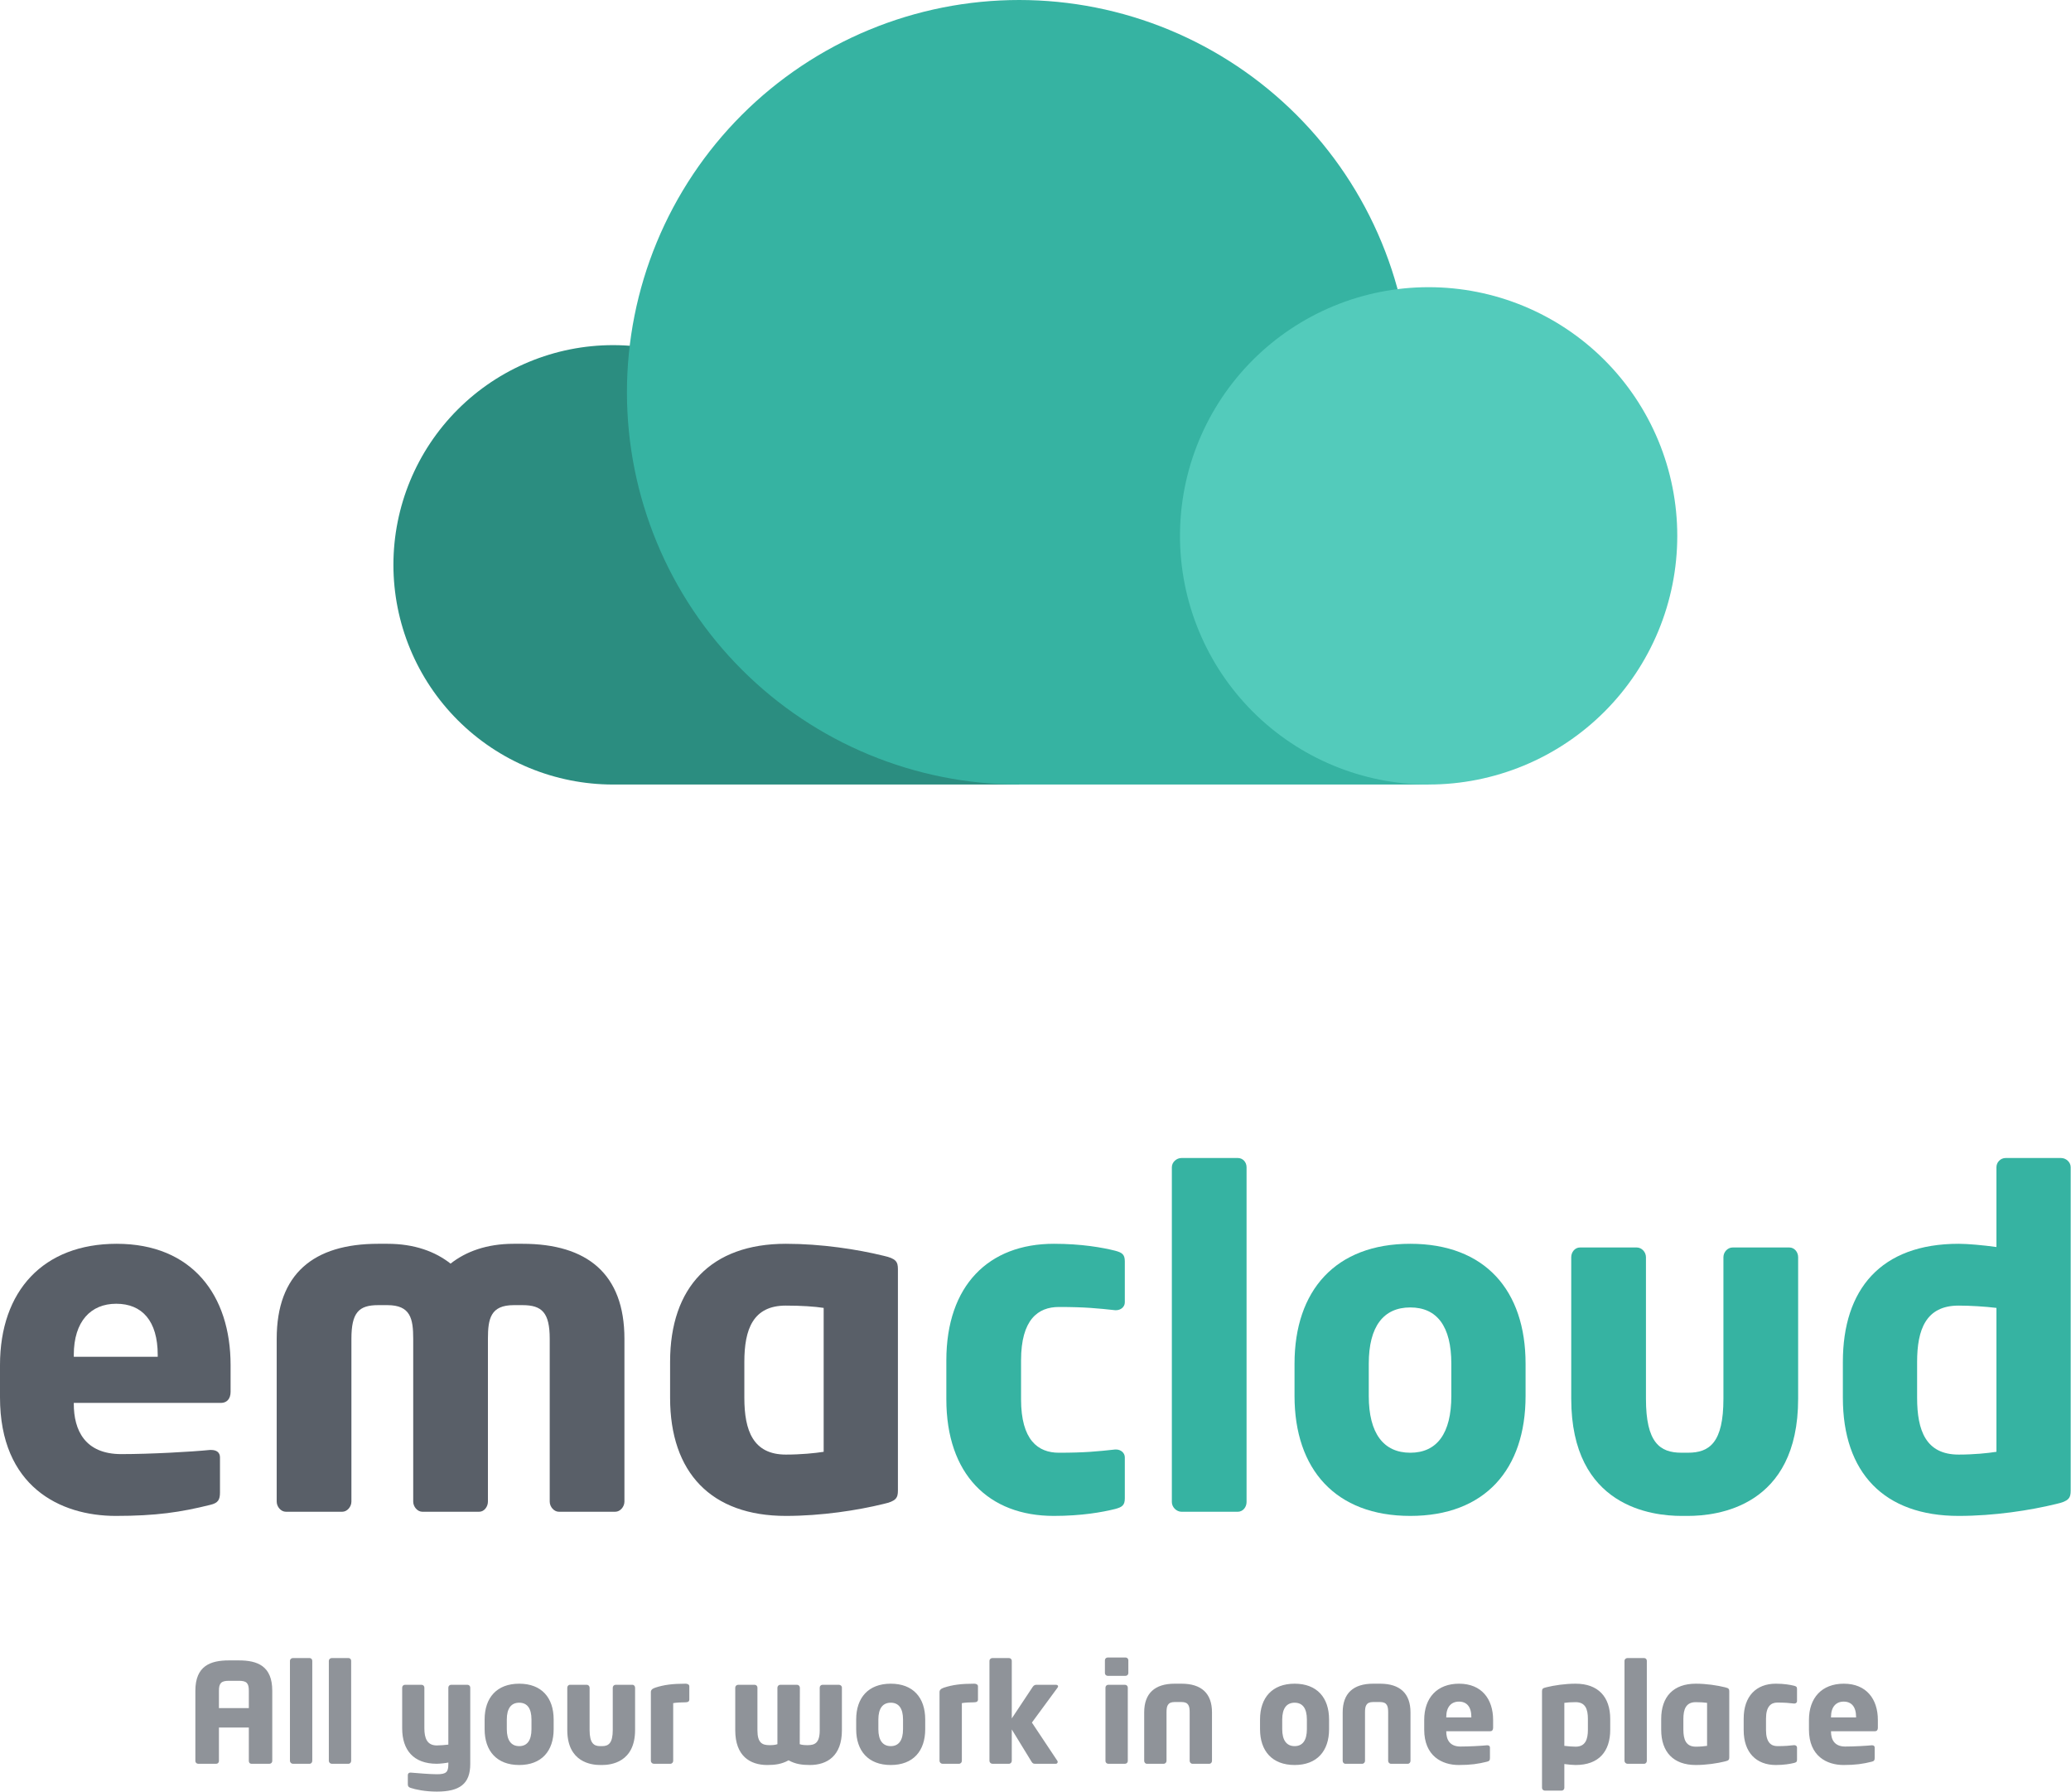
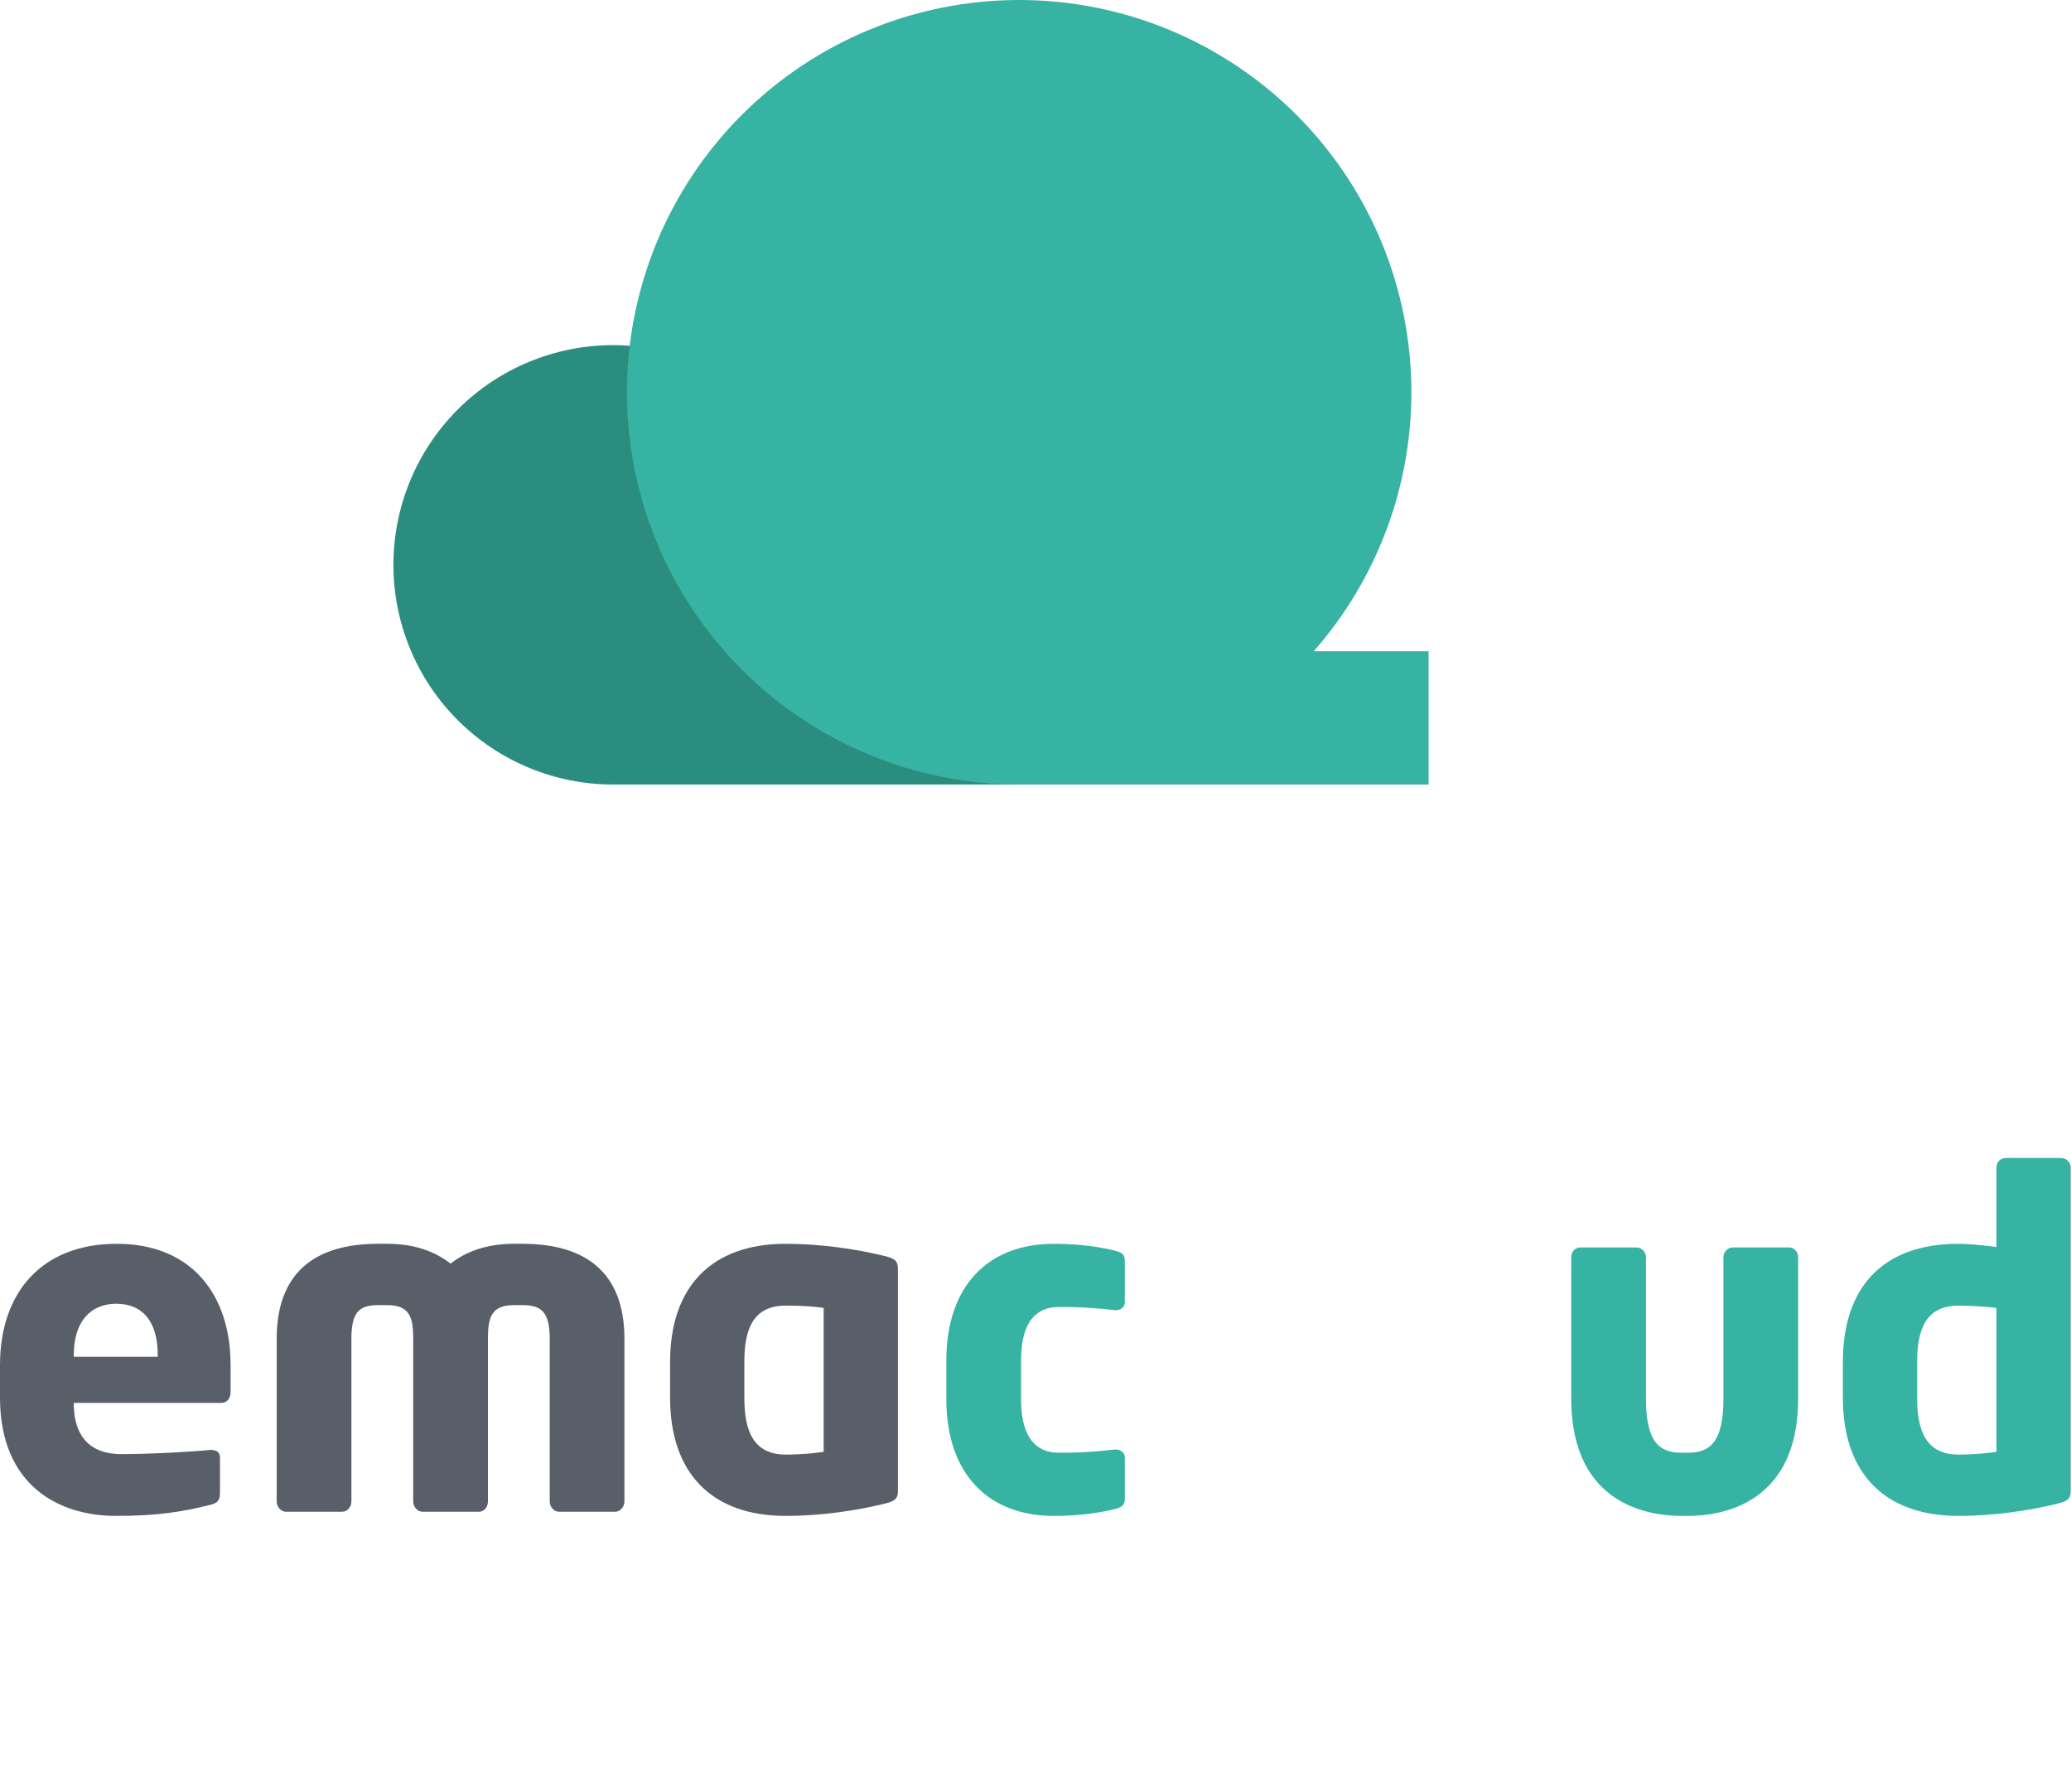
<svg xmlns="http://www.w3.org/2000/svg" width="1819" height="1574" viewBox="0 0 1819 1574" fill="none">
  <path d="M538.501 303.111C487.329 303.109 438.252 323.435 402.066 359.617C365.88 395.799 345.55 444.874 345.547 496.046C345.546 521.386 350.536 546.477 360.233 569.888C369.929 593.299 384.142 614.57 402.059 632.488C419.977 650.405 441.249 664.618 464.659 674.315C488.07 684.011 513.161 689.001 538.501 689H895.154V529.967H728.437C730.434 518.771 731.438 507.419 731.436 496.046C731.433 444.878 711.105 395.805 674.923 359.624C638.741 323.442 589.669 303.114 538.501 303.111Z" fill="#2B8D80" />
  <path d="M895.152 0C849.911 0 805.114 8.912 763.317 26.226C721.521 43.539 683.544 68.916 651.555 100.907C619.566 132.897 594.191 170.876 576.88 212.673C559.568 254.471 550.659 299.269 550.661 344.509C550.662 435.874 586.957 523.496 651.561 588.1C716.165 652.704 803.787 688.999 895.152 689H1254.78V571.965H1153.85C1209.14 509.091 1239.63 428.234 1239.64 344.509C1239.64 299.269 1230.74 254.471 1213.42 212.673C1196.11 170.876 1170.74 132.897 1138.75 100.907C1106.76 68.916 1068.78 43.539 1026.99 26.226C985.19 8.912 940.392 0 895.152 0Z" fill="#36B3A2" />
-   <path d="M1473.18 470.607C1473.18 499.286 1467.53 527.685 1456.56 554.181C1445.58 580.677 1429.5 604.752 1409.22 625.031C1388.94 645.311 1364.86 661.397 1338.37 672.372C1311.87 683.347 1283.47 688.996 1254.79 688.996C1196.87 688.996 1141.32 665.987 1100.37 625.031C1059.41 584.075 1036.4 528.527 1036.4 470.607C1036.4 412.687 1059.41 357.139 1100.37 316.183C1141.32 275.227 1196.87 252.219 1254.79 252.219C1283.47 252.218 1311.87 257.867 1338.37 268.842C1364.86 279.817 1388.94 295.904 1409.22 316.183C1429.5 336.462 1445.58 360.537 1456.56 387.033C1467.53 413.53 1473.18 441.928 1473.18 470.607Z" fill="#53CBBB" />
  <path d="M202.531 1222.37V1198.87C202.531 1137.71 168.911 1092.34 102.481 1092.34C38.076 1092.34 0 1133.66 0 1198.87V1227.23C0 1305.41 52.658 1331.33 101.671 1331.33C136.911 1331.33 158.785 1328.09 184.709 1321.61C191.595 1319.99 193.215 1317.15 193.215 1310.67V1279.89C193.215 1275.43 189.974 1273.41 185.519 1273.41H184.303C168.101 1275.03 132.05 1277.05 106.531 1277.05C74.531 1277.05 64.81 1255.99 64.81 1232.9V1232.09H194.025C199.291 1232.09 202.531 1228.44 202.531 1222.37ZM138.531 1191.58H64.81V1189.96C64.81 1160.39 79.797 1145 102.076 1145C124.759 1145 138.531 1159.99 138.531 1189.96V1191.58Z" fill="#595F68" />
  <path d="M548.451 1318.77V1175.79C548.451 1118.67 515.641 1092.34 458.932 1092.34H451.236C427.338 1092.34 409.11 1099.23 395.743 1109.76C382.376 1099.23 364.148 1092.34 340.249 1092.34H332.148C275.439 1092.34 243.034 1118.67 243.034 1175.79V1318.77C243.034 1323.23 246.68 1327.68 251.136 1327.68H300.553C305.009 1327.68 308.654 1323.23 308.654 1318.77V1175.79C308.654 1152.7 315.135 1146.22 332.148 1146.22H340.249C360.502 1146.22 362.933 1157.96 362.933 1175.79V1318.77C362.933 1323.23 366.578 1327.68 371.034 1327.68H420.857C425.313 1327.68 428.553 1323.23 428.553 1318.77V1175.79C428.553 1157.96 430.983 1146.22 451.236 1146.22H458.932C475.945 1146.22 482.831 1152.7 482.831 1175.79V1318.77C482.831 1323.23 486.477 1327.68 490.932 1327.68H540.35C544.806 1327.68 548.451 1323.23 548.451 1318.77Z" fill="#595F68" />
  <path d="M788.657 1309.05V1114.62C788.657 1108.14 787.036 1105.3 776.1 1102.87C753.011 1097.2 721.416 1092.34 690.226 1092.34C624.606 1092.34 588.556 1130.42 588.556 1196.04V1227.63C588.556 1293.25 624.606 1331.33 690.226 1331.33C721.416 1331.33 753.011 1326.47 776.1 1320.8C787.036 1318.37 788.657 1315.53 788.657 1309.05ZM723.441 1275.03C715.745 1276.24 703.593 1277.46 690.226 1277.46C661.467 1277.46 653.771 1256.39 653.771 1227.63V1196.04C653.771 1167.28 661.467 1146.62 690.226 1146.62C703.593 1146.62 715.745 1147.43 723.441 1148.65V1275.03Z" fill="#595F68" />
  <path d="M987.95 1315.94V1279.89C987.95 1275.84 984.304 1273 980.253 1273C979.846 1273 979.846 1273 979.443 1273C964.456 1274.62 953.114 1275.84 930.026 1275.84C911.798 1275.84 896.811 1264.9 896.811 1228.85V1194.82C896.811 1158.77 911.798 1147.84 930.026 1147.84C953.114 1147.84 964.456 1149.05 979.443 1150.67C979.851 1150.67 979.85 1150.67 980.253 1150.67C984.304 1150.67 987.95 1147.84 987.95 1143.79V1107.73C987.95 1101.66 985.519 1100.04 979.443 1098.42C968.101 1095.58 949.874 1092.34 925.57 1092.34C868.456 1092.34 831.19 1128.8 831.19 1194.82V1228.85C831.19 1294.87 868.456 1331.33 925.57 1331.33C949.874 1331.33 968.101 1328.09 979.443 1325.25C985.519 1323.63 987.95 1322.01 987.95 1315.94Z" fill="#36B3A2" />
-   <path d="M1094.88 1319.18V1025.1C1094.88 1020.65 1091.64 1017 1087.19 1017H1037.77C1033.31 1017 1029.26 1020.65 1029.26 1025.1V1319.18C1029.26 1323.63 1033.31 1327.68 1037.77 1327.68H1087.19C1091.64 1327.68 1094.88 1323.63 1094.88 1319.18Z" fill="#36B3A2" />
-   <path d="M1339.94 1226.01V1197.66C1339.94 1133.25 1304.3 1092.34 1238.68 1092.34C1173.06 1092.34 1137.01 1133.25 1137.01 1197.66V1226.01C1137.01 1290.42 1173.06 1331.33 1238.68 1331.33C1304.3 1331.33 1339.94 1290.42 1339.94 1226.01ZM1274.73 1226.01C1274.73 1258.82 1262.17 1275.84 1238.68 1275.84C1215.18 1275.84 1202.22 1258.82 1202.22 1226.01V1197.66C1202.22 1164.85 1215.18 1148.24 1238.68 1148.24C1262.17 1148.24 1274.73 1164.85 1274.73 1197.66V1226.01Z" fill="#36B3A2" />
  <path d="M1579.34 1228.44V1104.09C1579.34 1099.63 1576.1 1095.58 1571.64 1095.58H1521.82C1517.36 1095.58 1513.72 1099.63 1513.72 1104.09V1228.44C1513.72 1266.92 1501.57 1275.83 1482.53 1275.83H1476.86C1457.82 1275.83 1445.67 1266.92 1445.67 1228.44V1104.09C1445.67 1099.63 1442.02 1095.58 1437.57 1095.58H1387.74C1383.29 1095.58 1380.05 1099.63 1380.05 1104.09V1228.44C1380.05 1323.63 1451.34 1331.33 1476.86 1331.33H1482.53C1508.05 1331.33 1579.34 1323.63 1579.34 1228.44Z" fill="#36B3A2" />
  <path d="M1818.73 1309.05V1025.1C1818.73 1020.65 1814.68 1017 1810.22 1017H1761.62C1757.16 1017 1753.51 1020.65 1753.51 1025.1V1095.18C1741.77 1093.56 1728.4 1092.34 1720.3 1092.34C1651.84 1092.34 1618.63 1132.44 1618.63 1196.04V1227.63C1618.63 1293.25 1654.68 1331.33 1720.3 1331.33C1751.49 1331.33 1783.08 1326.47 1806.17 1320.8C1817.11 1318.37 1818.73 1315.53 1818.73 1309.05ZM1753.51 1275.02C1745.82 1276.24 1733.67 1277.46 1720.3 1277.46C1691.54 1277.46 1683.84 1256.39 1683.84 1227.63V1196.04C1683.84 1167.68 1691.54 1146.62 1720.3 1146.62C1730.02 1146.62 1743.79 1147.43 1753.51 1148.65V1275.02Z" fill="#36B3A2" />
-   <path d="M239.132 1546.58C239.132 1547.91 238.043 1549 236.711 1549H220.735C219.403 1549 218.556 1547.91 218.556 1546.58V1517.17H192.292V1546.58C192.292 1547.91 191.323 1549 189.992 1549H174.015C172.684 1549 171.595 1547.91 171.595 1546.58V1484.85C171.595 1463.07 184.787 1458.22 201.006 1458.22H209.842C226.06 1458.22 239.132 1463.07 239.132 1484.85V1546.58ZM218.556 1500.1V1484.85C218.556 1478.19 216.62 1476.14 209.842 1476.14H201.006C194.349 1476.14 192.292 1478.19 192.292 1484.85V1500.1H218.556ZM274.273 1546.46C274.273 1547.79 273.304 1549 271.973 1549H257.207C255.875 1549 254.665 1547.79 254.665 1546.46V1458.59C254.665 1457.26 255.875 1456.17 257.207 1456.17H271.973C273.304 1456.17 274.273 1457.26 274.273 1458.59V1546.46ZM308.432 1546.46C308.432 1547.79 307.464 1549 306.132 1549H291.366C290.035 1549 288.824 1547.79 288.824 1546.46V1458.59C288.824 1457.26 290.035 1456.17 291.366 1456.17H306.132C307.464 1456.17 308.432 1457.26 308.432 1458.59V1546.46ZM413.033 1549.24C413.033 1566.67 403.714 1573.45 383.743 1573.45C373.334 1573.45 364.983 1571.63 360.625 1570.18C358.931 1569.58 358.205 1568.85 358.205 1567.03V1558.92C358.205 1557.71 359.052 1556.75 360.383 1556.75C360.504 1556.75 360.504 1556.75 360.625 1556.75C366.072 1557.23 377.933 1558.2 383.743 1558.2C392.094 1558.2 393.789 1556.26 393.789 1549.24V1547.91C391.61 1548.39 386.406 1549 383.622 1549C363.167 1549 353.242 1536.9 353.242 1517.89V1482.07C353.242 1480.74 354.331 1479.65 355.663 1479.65H370.308C371.639 1479.65 372.729 1480.74 372.729 1482.07V1517.89C372.729 1526.37 375.028 1532.9 383.622 1532.9C386.527 1532.9 390.884 1532.54 393.789 1532.18V1482.07C393.789 1480.74 394.878 1479.65 396.209 1479.65H410.613C411.944 1479.65 413.033 1480.74 413.033 1482.07V1549.24ZM486.291 1518.62C486.291 1537.86 475.639 1550.09 456.032 1550.09C436.424 1550.09 425.652 1537.86 425.652 1518.62V1510.15C425.652 1490.9 436.424 1478.68 456.032 1478.68C475.639 1478.68 486.291 1490.9 486.291 1510.15V1518.62ZM466.804 1518.62V1510.15C466.804 1500.34 463.052 1495.38 456.032 1495.38C449.012 1495.38 445.139 1500.34 445.139 1510.15V1518.62C445.139 1528.42 449.012 1533.51 456.032 1533.51C463.052 1533.51 466.804 1528.42 466.804 1518.62ZM557.806 1519.35C557.806 1547.79 536.504 1550.09 528.879 1550.09H527.184C519.559 1550.09 498.257 1547.79 498.257 1519.35V1482.19C498.257 1480.86 499.225 1479.65 500.557 1479.65H515.444C516.775 1479.65 517.865 1480.86 517.865 1482.19V1519.35C517.865 1530.84 521.496 1533.51 527.184 1533.51H528.879C534.567 1533.51 538.198 1530.84 538.198 1519.35V1482.19C538.198 1480.86 539.288 1479.65 540.619 1479.65H555.506C556.838 1479.65 557.806 1480.86 557.806 1482.19V1519.35ZM605.441 1492.72C605.441 1494.05 604.472 1495.02 602.173 1495.02C598.663 1495.02 593.821 1495.26 591.28 1495.74V1546.46C591.28 1547.79 590.19 1549 588.859 1549H574.214C572.882 1549 571.672 1547.79 571.672 1546.46V1486.06C571.672 1484.37 572.64 1483.16 575.424 1482.19C583.17 1479.65 590.674 1478.68 602.173 1478.68C603.625 1478.68 605.441 1479.28 605.441 1480.98V1492.72ZM739.463 1519.59C739.463 1542.1 726.512 1550.09 711.383 1550.09C704.605 1550.09 698.674 1549.36 692.623 1545.97C686.571 1549.36 680.64 1550.09 673.862 1550.09C658.733 1550.09 645.782 1542.1 645.782 1519.59V1482.07C645.782 1480.74 646.992 1479.65 648.324 1479.65H662.848C664.179 1479.65 665.269 1480.74 665.269 1482.07V1519.59C665.269 1530.84 669.626 1532.66 675.92 1532.66C678.461 1532.66 680.64 1532.54 682.819 1531.81V1482.19C682.819 1480.86 683.908 1479.65 685.239 1479.65H700.127C701.458 1479.65 702.547 1480.86 702.547 1482.19L702.426 1531.81C704.605 1532.54 706.784 1532.66 709.325 1532.66C715.619 1532.66 719.976 1530.84 719.976 1519.59V1482.07C719.976 1480.74 721.066 1479.65 722.397 1479.65H736.921C738.253 1479.65 739.463 1480.74 739.463 1482.07V1519.59ZM812.635 1518.62C812.635 1537.86 801.984 1550.09 782.376 1550.09C762.769 1550.09 751.997 1537.86 751.997 1518.62V1510.15C751.997 1490.9 762.769 1478.68 782.376 1478.68C801.984 1478.68 812.635 1490.9 812.635 1510.15V1518.62ZM793.148 1518.62V1510.15C793.148 1500.34 789.396 1495.38 782.376 1495.38C775.356 1495.38 771.483 1500.34 771.483 1510.15V1518.62C771.483 1528.42 775.356 1533.51 782.376 1533.51C789.396 1533.51 793.148 1528.42 793.148 1518.62ZM858.975 1492.72C858.975 1494.05 858.007 1495.02 855.707 1495.02C852.197 1495.02 847.356 1495.26 844.814 1495.74V1546.46C844.814 1547.79 843.725 1549 842.394 1549H827.748C826.417 1549 825.207 1547.79 825.207 1546.46V1486.06C825.207 1484.37 826.175 1483.16 828.959 1482.19C836.705 1479.65 844.209 1478.68 855.707 1478.68C857.16 1478.68 858.975 1479.28 858.975 1480.98V1492.72ZM929.333 1480.98C929.333 1481.34 929.212 1481.7 928.849 1482.19L906.337 1512.81L928.728 1546.46C928.97 1546.7 928.97 1547.06 928.97 1547.43C928.97 1548.27 928.365 1549 927.397 1549H909.121C907.789 1549 907.063 1548.76 906.095 1547.31L888.666 1518.86V1546.46C888.666 1547.79 887.576 1549 886.245 1549H871.6C870.268 1549 869.058 1547.79 869.058 1546.46V1458.59C869.058 1457.26 870.268 1456.17 871.6 1456.17H886.245C887.576 1456.17 888.666 1457.26 888.666 1458.59V1509.18L907.063 1481.46C908.031 1480.01 909.242 1479.65 910.21 1479.65H927.518C928.607 1479.65 929.333 1480.25 929.333 1480.98ZM991.048 1469.36C991.048 1470.69 989.958 1471.78 988.627 1471.78H972.893C971.561 1471.78 970.472 1470.69 970.472 1469.36V1458.1C970.472 1456.77 971.561 1455.68 972.893 1455.68H988.627C989.958 1455.68 991.048 1456.77 991.048 1458.1V1469.36ZM990.564 1546.58C990.564 1547.91 989.474 1549 988.143 1549H973.377C972.045 1549 970.956 1547.91 970.956 1546.58V1482.07C970.956 1480.74 972.045 1479.65 973.377 1479.65H988.143C989.474 1479.65 990.564 1480.74 990.564 1482.07V1546.58ZM1064.52 1546.46C1064.52 1547.79 1063.55 1549 1062.22 1549H1047.33C1046 1549 1044.91 1547.79 1044.91 1546.46V1503.85C1044.91 1498.53 1044.07 1494.78 1037.77 1494.78H1031.72C1025.43 1494.78 1024.58 1498.53 1024.58 1503.85V1546.46C1024.58 1547.79 1023.49 1549 1022.16 1549H1007.27C1005.94 1549 1004.97 1547.79 1004.97 1546.46V1503.85C1004.97 1487.15 1014.29 1478.68 1031.72 1478.68H1037.77C1055.2 1478.68 1064.52 1487.15 1064.52 1503.85V1546.46ZM1167.35 1518.62C1167.35 1537.86 1156.7 1550.09 1137.09 1550.09C1117.48 1550.09 1106.71 1537.86 1106.71 1518.62V1510.15C1106.71 1490.9 1117.48 1478.68 1137.09 1478.68C1156.7 1478.68 1167.35 1490.9 1167.35 1510.15V1518.62ZM1147.86 1518.62V1510.15C1147.86 1500.34 1144.11 1495.38 1137.09 1495.38C1130.07 1495.38 1126.2 1500.34 1126.2 1510.15V1518.62C1126.2 1528.42 1130.07 1533.51 1137.09 1533.51C1144.11 1533.51 1147.86 1528.42 1147.86 1518.62ZM1238.86 1546.46C1238.86 1547.79 1237.89 1549 1236.56 1549H1221.68C1220.34 1549 1219.25 1547.79 1219.25 1546.46V1503.85C1219.25 1498.53 1218.41 1494.78 1212.11 1494.78H1206.06C1199.77 1494.78 1198.92 1498.53 1198.92 1503.85V1546.46C1198.92 1547.79 1197.83 1549 1196.5 1549H1181.61C1180.28 1549 1179.31 1547.79 1179.31 1546.46V1503.85C1179.31 1487.15 1188.63 1478.68 1206.06 1478.68H1212.11C1229.54 1478.68 1238.86 1487.15 1238.86 1503.85V1546.46ZM1311.43 1517.53C1311.43 1519.35 1310.46 1520.44 1308.89 1520.44H1270.28V1520.68C1270.28 1527.58 1273.18 1533.87 1282.75 1533.87C1290.37 1533.87 1301.14 1533.27 1305.98 1532.78C1306.1 1532.78 1306.23 1532.78 1306.35 1532.78C1307.68 1532.78 1308.65 1533.39 1308.65 1534.72V1543.92C1308.65 1545.85 1308.16 1546.7 1306.1 1547.18C1298.36 1549.12 1291.82 1550.09 1281.29 1550.09C1266.65 1550.09 1250.91 1542.34 1250.91 1518.98V1510.51C1250.91 1491.02 1262.29 1478.68 1281.53 1478.68C1301.38 1478.68 1311.43 1492.23 1311.43 1510.51V1517.53ZM1292.31 1508.33V1507.85C1292.31 1498.89 1288.19 1494.41 1281.41 1494.41C1274.76 1494.41 1270.28 1499.01 1270.28 1507.85V1508.33H1292.31ZM1414.29 1519.1C1414.29 1538.11 1404.37 1550.09 1383.91 1550.09C1381.49 1550.09 1377.5 1549.73 1373.99 1549.24V1570.18C1373.99 1571.51 1372.9 1572.6 1371.57 1572.6H1356.92C1355.59 1572.6 1354.38 1571.51 1354.38 1570.18V1485.34C1354.38 1483.4 1354.86 1482.55 1358.13 1481.83C1365.03 1480.13 1374.59 1478.68 1383.91 1478.68C1403.52 1478.68 1414.29 1490.06 1414.29 1509.66V1519.1ZM1394.68 1519.1V1509.66C1394.68 1501.07 1392.5 1494.9 1383.91 1494.9C1379.92 1494.9 1376.29 1495.14 1373.99 1495.5V1533.27C1376.89 1533.63 1381.01 1533.99 1383.91 1533.99C1392.5 1533.99 1394.68 1527.58 1394.68 1519.1ZM1446.44 1546.46C1446.44 1547.79 1445.47 1549 1444.14 1549H1429.38C1428.04 1549 1426.83 1547.79 1426.83 1546.46V1458.59C1426.83 1457.26 1428.04 1456.17 1429.38 1456.17H1444.14C1445.47 1456.17 1446.44 1457.26 1446.44 1458.59V1546.46ZM1518.85 1543.43C1518.85 1545.37 1518.36 1546.22 1515.1 1546.94C1508.2 1548.64 1498.76 1550.09 1489.44 1550.09C1469.83 1550.09 1459.06 1538.71 1459.06 1519.1V1509.66C1459.06 1490.06 1469.83 1478.68 1489.44 1478.68C1498.76 1478.68 1508.2 1480.13 1515.1 1481.83C1518.36 1482.55 1518.85 1483.4 1518.85 1485.34V1543.43ZM1499.36 1533.27V1495.5C1497.06 1495.14 1493.43 1494.9 1489.44 1494.9C1480.84 1494.9 1478.54 1501.07 1478.54 1509.66V1519.1C1478.54 1527.7 1480.84 1533.99 1489.44 1533.99C1493.43 1533.99 1497.06 1533.63 1499.36 1533.27ZM1578.36 1545.49C1578.36 1547.31 1577.63 1547.79 1575.81 1548.27C1572.42 1549.12 1566.98 1550.09 1559.72 1550.09C1542.65 1550.09 1531.51 1539.2 1531.51 1519.47V1509.3C1531.51 1489.57 1542.65 1478.68 1559.72 1478.68C1566.98 1478.68 1572.42 1479.65 1575.81 1480.49C1577.63 1480.98 1578.36 1481.46 1578.36 1483.28V1494.05C1578.36 1495.26 1577.27 1496.11 1576.06 1496.11C1575.93 1496.11 1575.93 1496.11 1575.81 1496.11C1571.34 1495.62 1567.95 1495.26 1561.05 1495.26C1555.6 1495.26 1551.12 1498.53 1551.12 1509.3V1519.47C1551.12 1530.24 1555.6 1533.51 1561.05 1533.51C1567.95 1533.51 1571.34 1533.14 1575.81 1532.66C1575.93 1532.66 1575.93 1532.66 1576.06 1532.66C1577.27 1532.66 1578.36 1533.51 1578.36 1534.72V1545.49ZM1649.36 1517.53C1649.36 1519.35 1648.39 1520.44 1646.82 1520.44H1608.21V1520.68C1608.21 1527.58 1611.11 1533.87 1620.67 1533.87C1628.3 1533.87 1639.07 1533.27 1643.91 1532.78C1644.03 1532.78 1644.15 1532.78 1644.27 1532.78C1645.61 1532.78 1646.57 1533.39 1646.57 1534.72V1543.92C1646.57 1545.85 1646.09 1546.7 1644.03 1547.18C1636.29 1549.12 1629.75 1550.09 1619.22 1550.09C1604.58 1550.09 1588.84 1542.34 1588.84 1518.98V1510.51C1588.84 1491.02 1600.22 1478.68 1619.46 1478.68C1639.31 1478.68 1649.36 1492.23 1649.36 1510.51V1517.53ZM1630.23 1508.33V1507.85C1630.23 1498.89 1626.12 1494.41 1619.34 1494.41C1612.68 1494.41 1608.21 1499.01 1608.21 1507.85V1508.33H1630.23Z" fill="#595F68" fill-opacity="0.67" />
</svg>